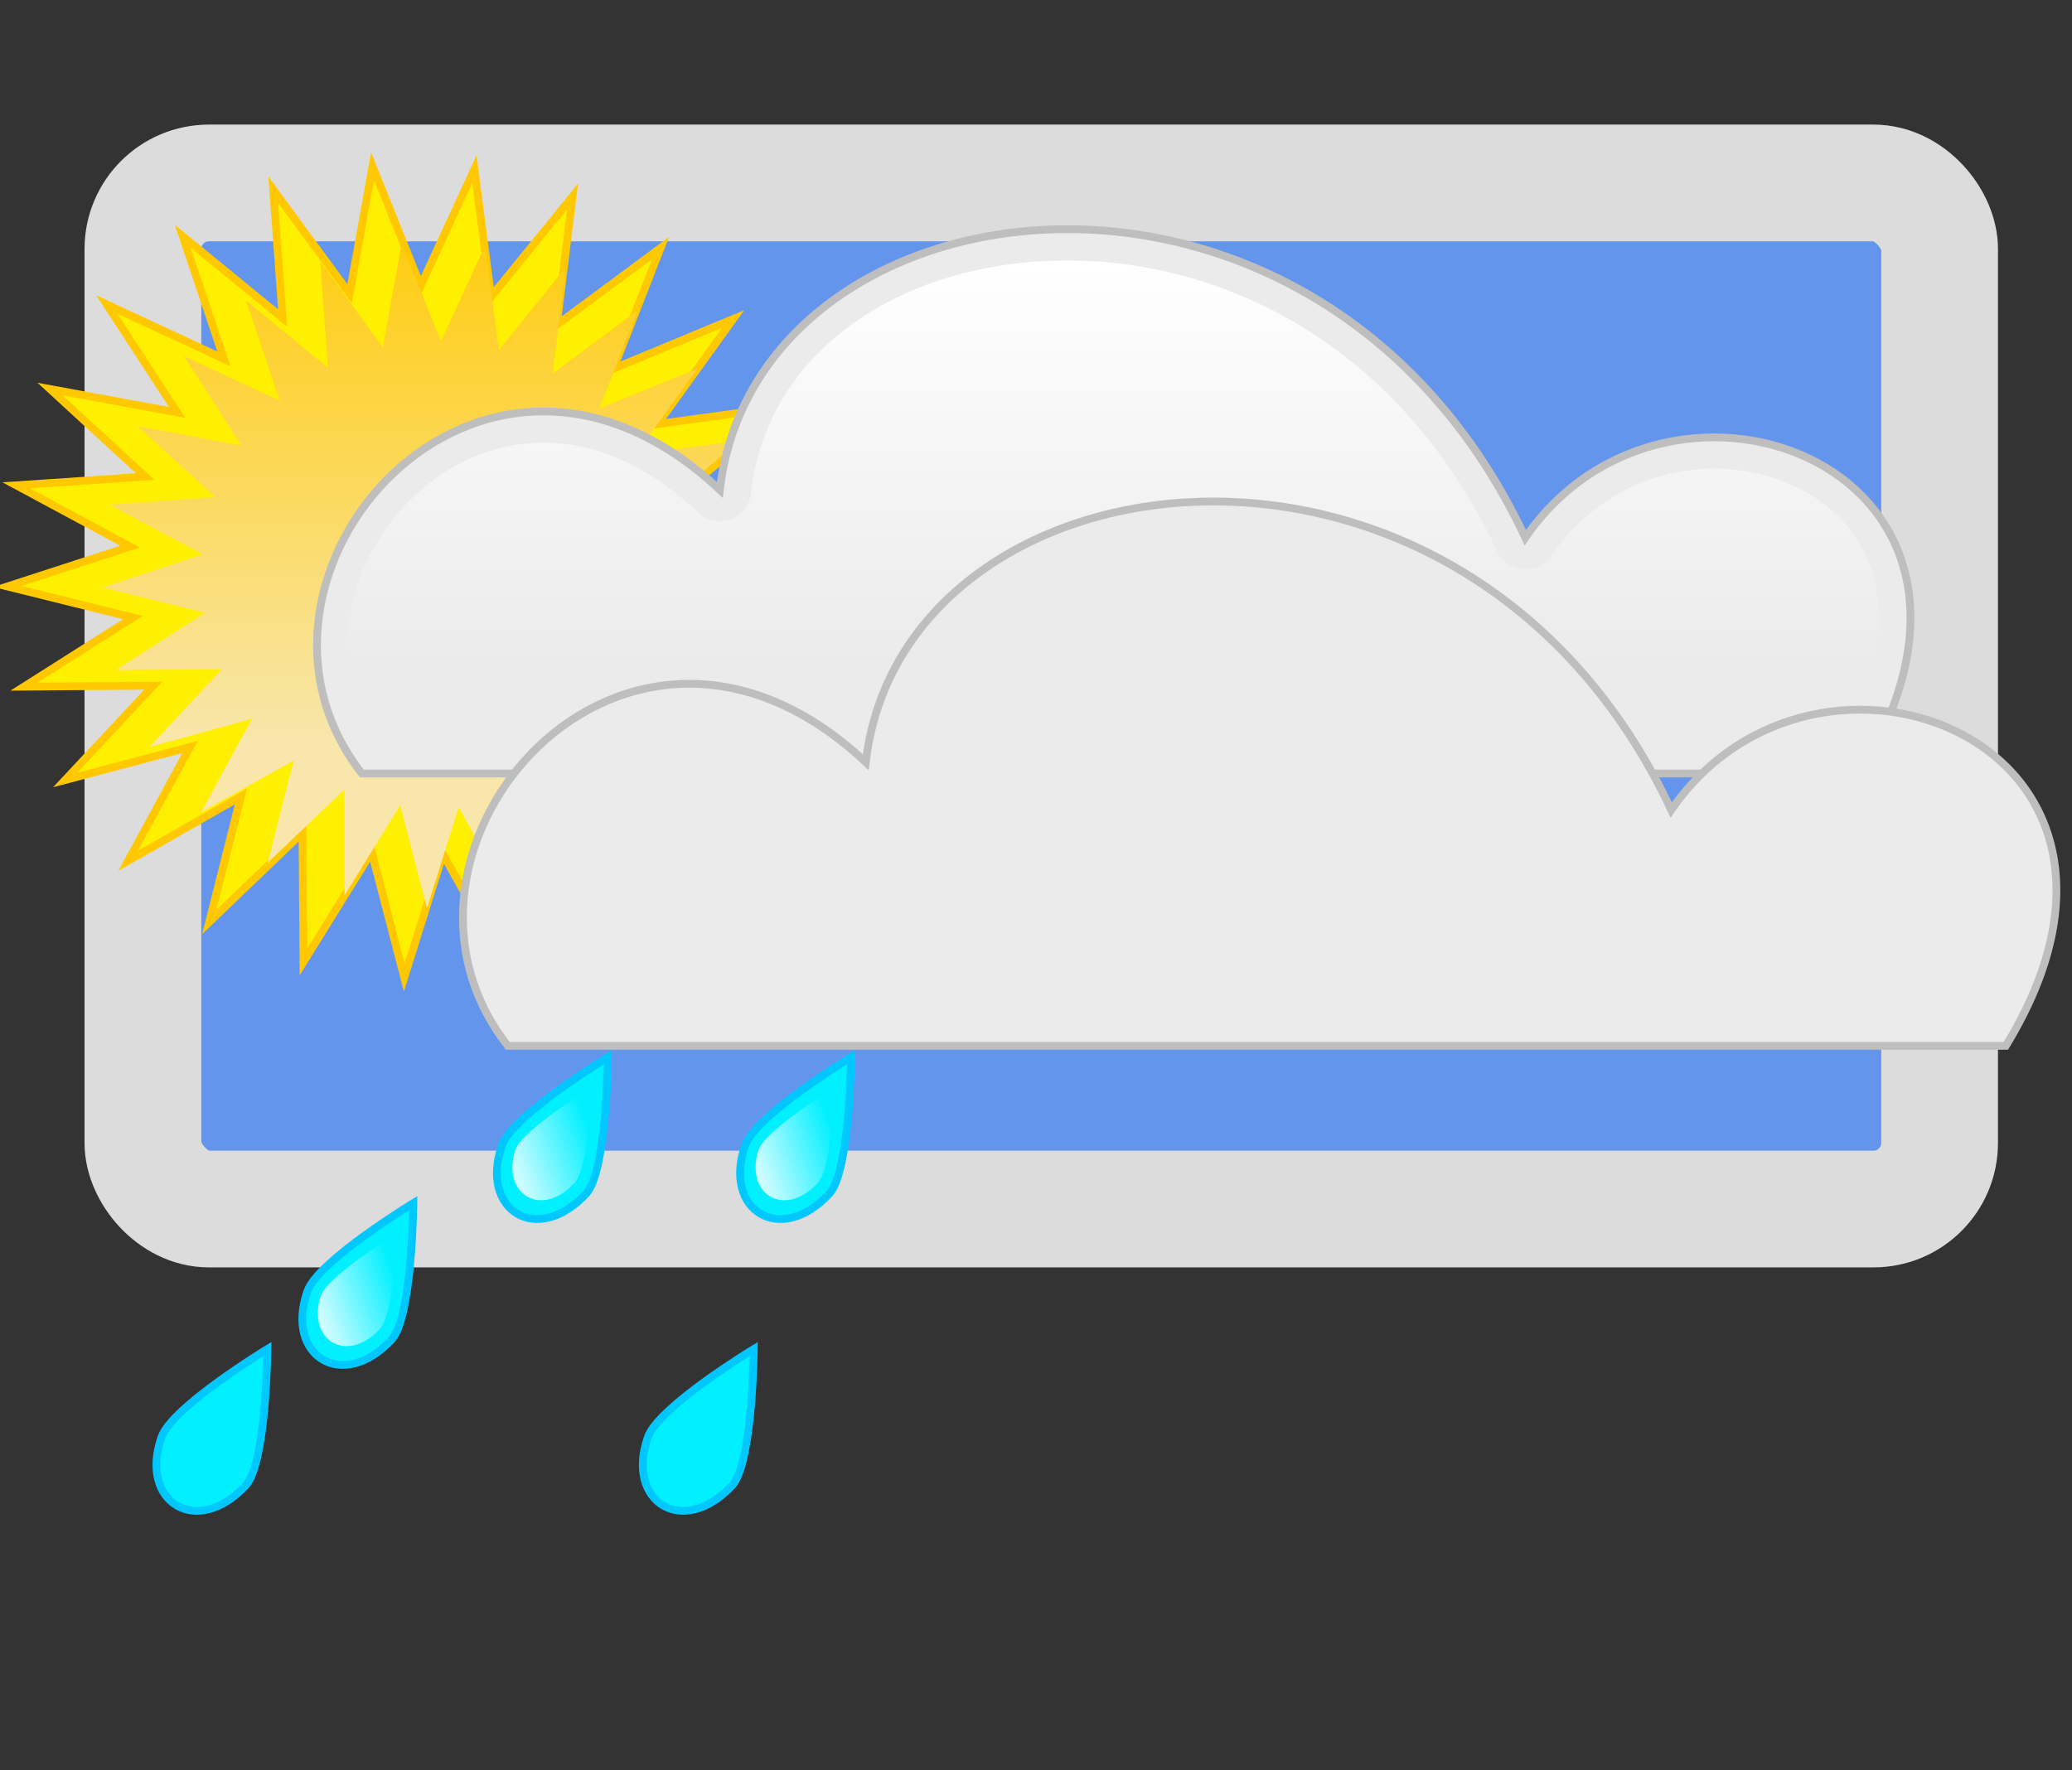
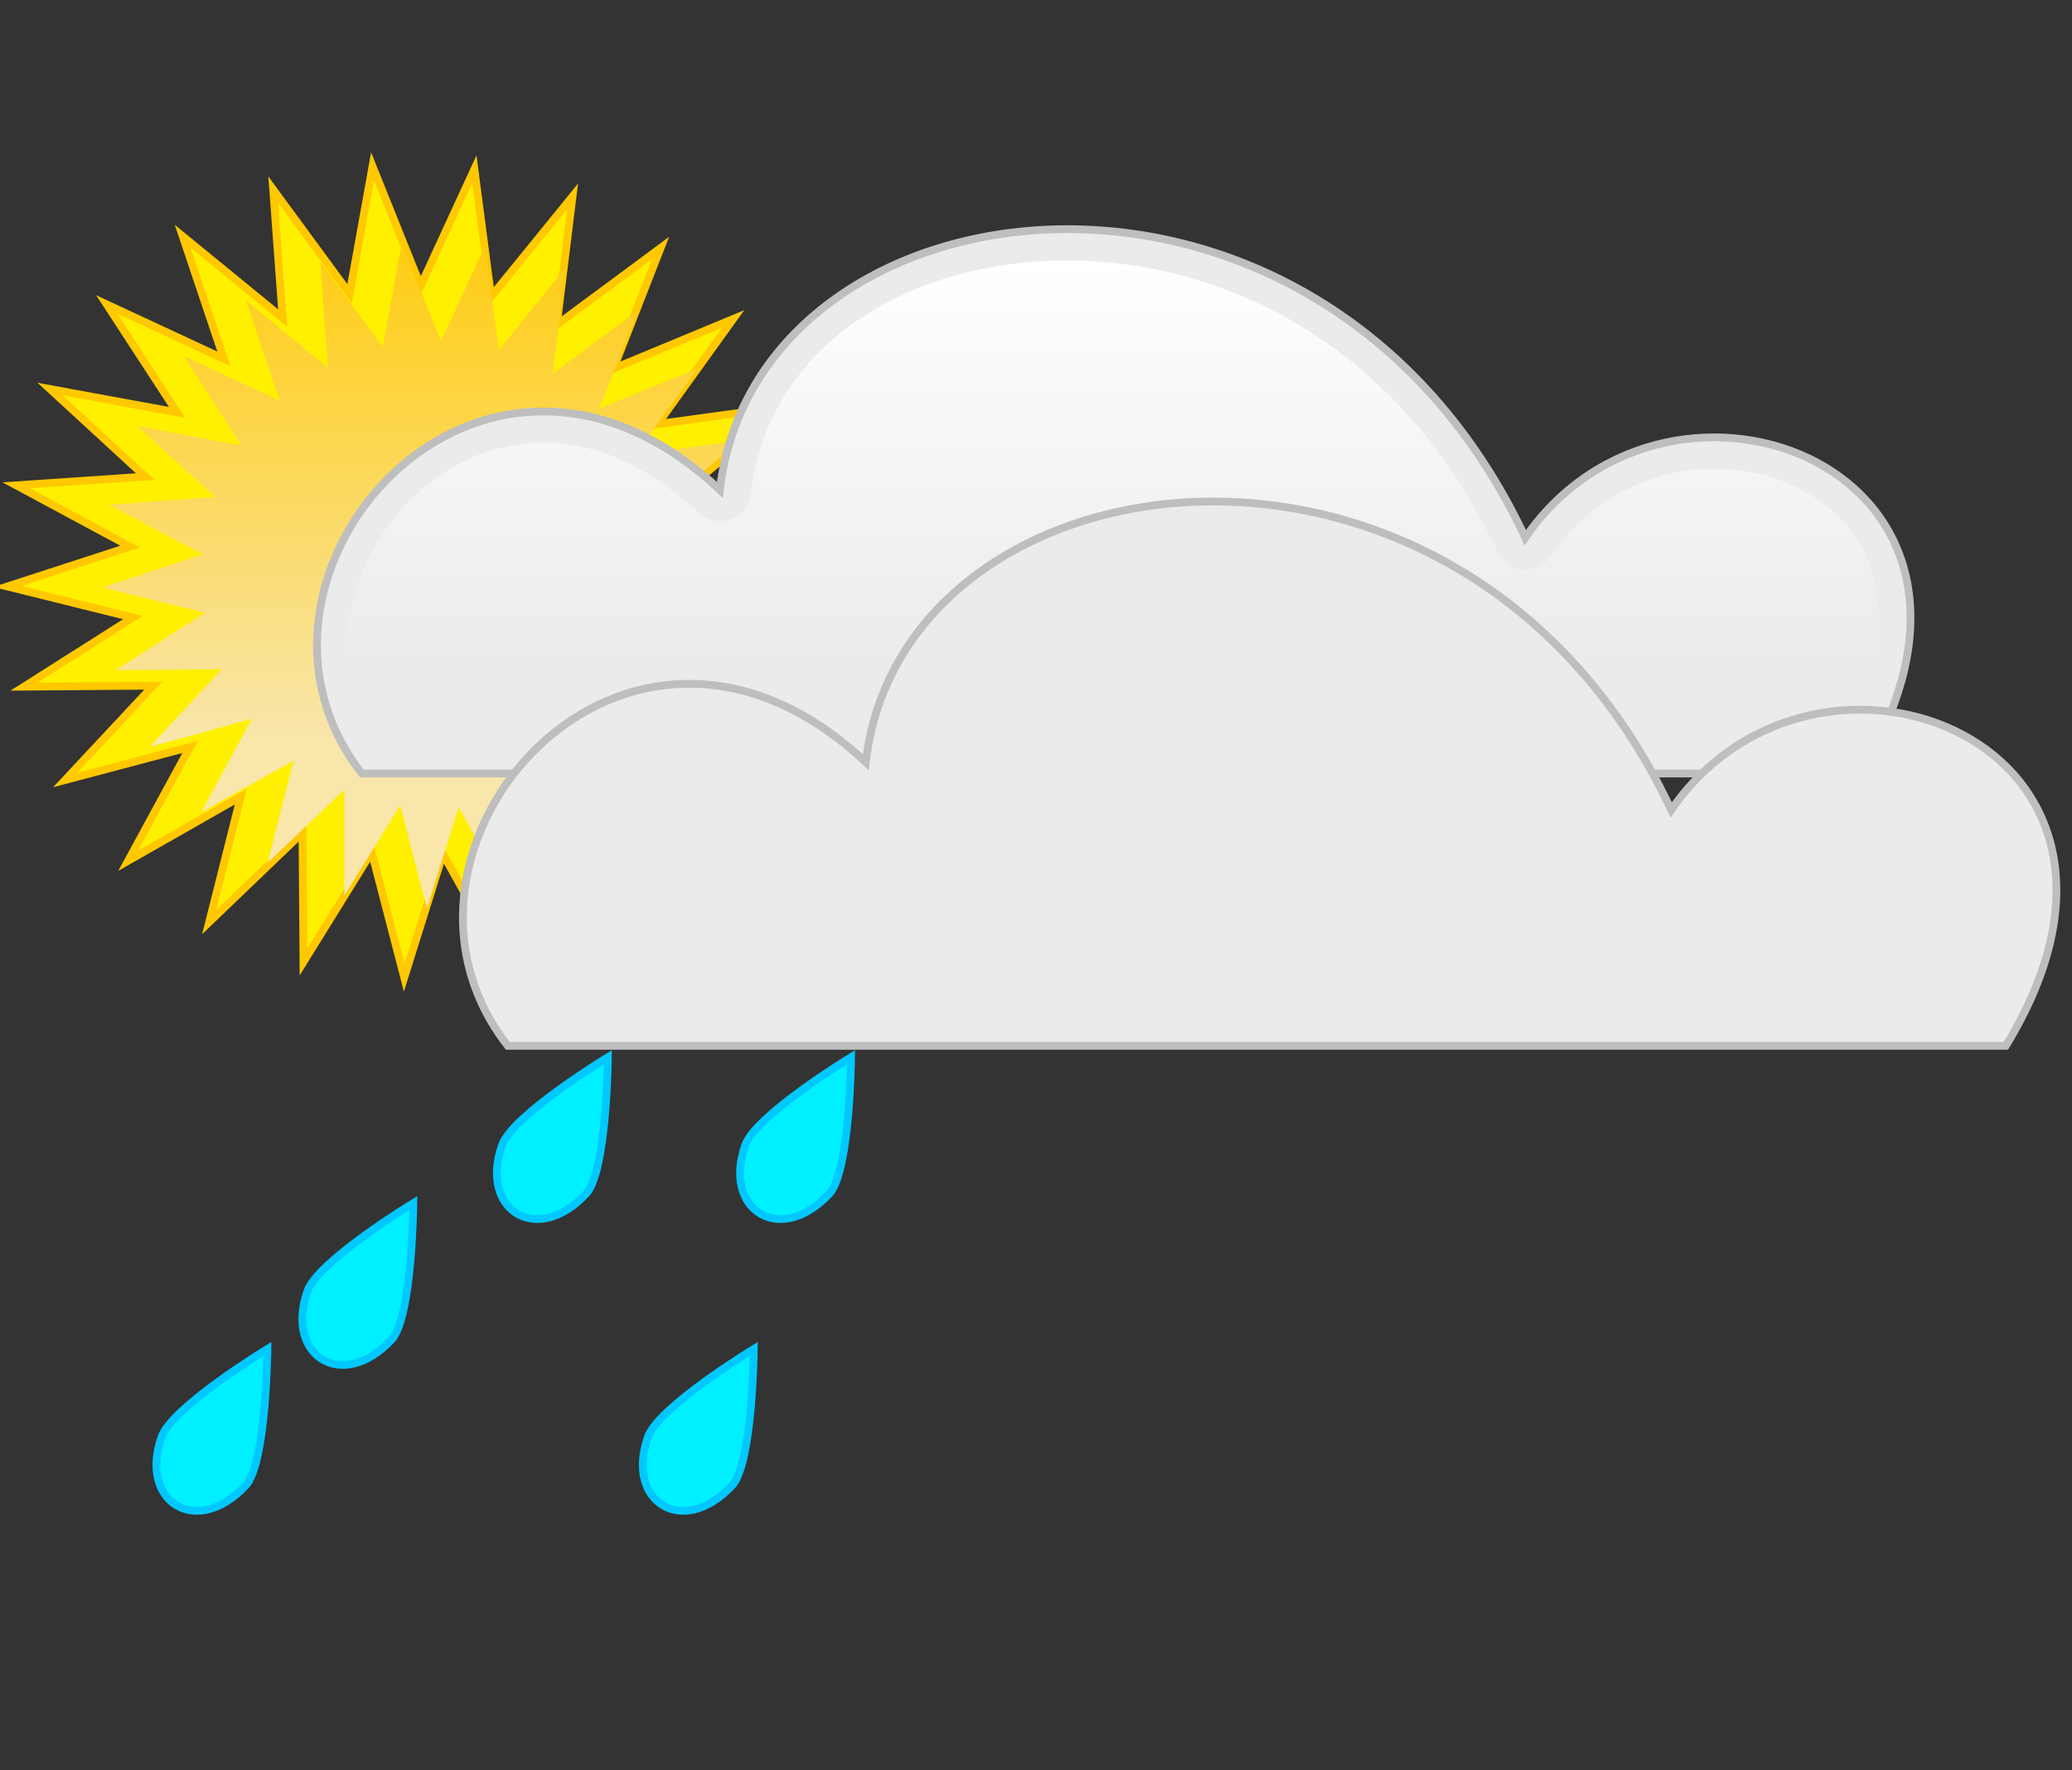
<svg xmlns="http://www.w3.org/2000/svg" xmlns:xlink="http://www.w3.org/1999/xlink" id="svg4907" viewBox="0 0 213 182">
  <rect x="0" y="0" width="213" height="182" fill="#333333" stroke="none" />
  <defs>
    <linearGradient id="linearGradient5079">
      <stop id="stop4912" offset="0" stop-color="white" />
      <stop id="stop4914" offset="1" stop-opacity="0" stop-color="white" />
    </linearGradient>
    <linearGradient x1="440.1" y1="613.4" gradientTransform="matrix(0.981,0,0,0.981,-403.5,-595.2)" x2="440.1" gradientUnits="userSpaceOnUse" y2="693.3" id="linearGradient1574">
      <stop id="stop4917" offset="0" stop-color="#b4b4b4" />
      <stop id="stop4919" offset="1" stop-opacity="0" stop-color="#f0f0f0" />
    </linearGradient>
    <linearGradient x1="547.5" y1="146.7" gradientTransform="translate(-514.8,-12.43)" x2="555.5" gradientUnits="userSpaceOnUse" xlink:href="#linearGradient5079" y2="143.8" id="linearGradient5276" />
    <linearGradient x1="674.6" y1="874.7" gradientTransform="matrix(.639 0 0 .639 -466.5 -424)" x2="674.6" gradientUnits="userSpaceOnUse" y2="954.8" id="linearGradient3951">
      <stop id="stop4924" offset="0" stop-color="#ffcc12" />
      <stop id="stop4926" offset="1" stop-color="#f8e6ab" />
    </linearGradient>
    <linearGradient y2="64.72" x2="847" y1="23.27" x1="847" gradientUnits="userSpaceOnUse" id="linearGradient5560" xlink:href="#linearGradient5079" />
    <linearGradient y2="143.8" x2="555.5" y1="146.7" x1="547.5" gradientTransform="translate(-514.8,-12.43)" gradientUnits="userSpaceOnUse" id="linearGradient5570" xlink:href="#linearGradient5079" />
    <linearGradient y2="143.8" x2="555.5" y1="146.7" x1="547.5" gradientTransform="translate(-514.8,-12.43)" gradientUnits="userSpaceOnUse" id="linearGradient5572" xlink:href="#linearGradient5079" />
  </defs>
-   <rect style="fill:cornflowerblue;stroke:gainsboro;stroke-width:12;stroke-linecap:round" id="rect4943" x="14.69" y="18.81" width="184.7" height="105.5" rx="6.79" />
  <g transform="translate(80 -110)">
    <path d="m-15.33 187.9l5.776 12-11.25-7.1 2.62 13-9.13-9.6-.7 13.2-6.45-11.6-3.98 12.7-3.35-12.9-7.01 11.3-.1-13.3-9.59 9.2 3.25-12.9-11.58 6.6 6.36-11.7-12.84 3.4 9.06-9.7-13.29.1 11.19-7.1-12.9-3.2 12.62-4.1-11.71-6.3 13.26-.9-9.78-9 13.06 2.4-7.23-11.1 12.04 5.6-4.23-12.6 10.27 8.4-.97-13.2 7.85 10.7 2.36-13.1 4.94 12.3 5.53-12 1.72 13.1 8.37-10.3-1.62 13.2 10.67-7.9-4.84 12.4 12.3-5.1-7.765 10.8 13.16-1.8-10.2 8.5 13.2 1.6-12 5.7 12.4 4.7-13.04 2.6 10.83 7.7-13.26-.8 8.569 10.1z" stroke-width=".8" stroke="#ffc800" fill="#fff000" />
    <path fill="url(#linearGradient3951)" d="m-17.16 184.8l4.73 9.9-9.22-5.8 2.15 10.6-7.49-7.9-.57 10.9-5.29-9.5-3.26 10.4-2.75-10.6-5.75 9.3v-10.9l-7.87 7.5 2.67-10.5-9.5 5.3 5.21-9.6-10.52 2.9 7.42-8-10.89.1 9.17-5.9-10.57-2.6 10.34-3.4-9.6-5.1 10.87-.8-8.01-7.3 10.7 2-5.92-9.2 9.87 4.6-3.47-10.3 8.42 6.9-.79-10.9 6.44 8.8 1.93-10.7 4.05 10.1 4.54-9.9 1.41 10.8 6.86-8.5-1.32 10.9 8.75-6.5-3.97 10.1 10.09-4.1-6.366 8.8 10.79-1.4-8.363 6.9 10.82 1.3-9.839 4.7 10.17 3.9-10.69 2.1 8.875 6.3-10.88-.7 7.029 8.4z" />
  </g>
  <g transform="translate(-143.2,-27.67)" id="Wolke">
    <path style="fill:#ebebeb;stroke:#bebebe;stroke-width:0.8" d="m 180.4,107.2 l 154,0 C 353.5,75.9 314.9,61.26 300,82.95 C 278.8,37.77 221,45.21 217.2,78.04 c -24.7,-23.18 -52.6,8.97 -36.8,29.16 z" />
    <path style="fill:url(#linearGradient5560)" transform="translate(-591.7,31.19)" d="m 843.8,23.27 c -16.4,0.3 -30.1,9.35 -31.7,23.94 a 3.211,3.211 0 0 1 -5.4,1.98 c -5.7,-5.34 -11.2,-7.26 -16.2,-7.2 c -5,0.1 -9.5,2.16 -13,5.5 c -6.8,6.37 -9.4,16.77 -3.7,25.27 l 150.4,0 c 3.6,-6.58 4.4,-12.01 3.5,-16.14 c -0.9,-4.46 -3.7,-7.73 -7.6,-9.77 c -7.6,-4.09 -19.2,-2.75 -25.7,6.75 a 3.211,3.211 0 0 1 -5.6,-0.45 C 878.7,31.63 860.2,22.98 843.8,23.27 Z" />
  </g>
  <use xlink:href="#Wolke" transform="translate(15 28)" />
  <g id="bluedrop">
    <path style="opacity:0.8;fill:url(#linearGradient5572)" d="m 40.69,126.9 c 0,0 -6.9,4.2 -7.7,6.3 c -1.5,4.5 2.6,7.2 6.1,3.4 c 1.5,-1.7 1.6,-9.7 1.6,-9.7 z" />
    <path style="fill:#00f0ff;stroke:#00c8ff;stroke-width:0.8" d="m 42.49,123.7 c 0,0 -9.9,6 -10.9,9.1 c -2.3,6.6 3.6,10.4 8.7,4.9 c 2.1,-2.4 2.2,-14 2.2,-14 z" />
-     <path style="opacity:0.8;fill:url(#linearGradient5570)" d="m 40.69,126.9 c 0,0 -6.9,4.2 -7.7,6.3 c -1.5,4.5 2.6,7.2 6.1,3.4 c 1.5,-1.7 1.6,-9.7 1.6,-9.7 z" />
  </g>
  <use xlink:href="#bluedrop" transform="translate(-15 15)" />
  <use xlink:href="#bluedrop" transform="translate(20 -15)" />
  <use xlink:href="#bluedrop" transform="translate(35 15)" />
  <use xlink:href="#bluedrop" transform="translate(45 -15)" />
</svg>